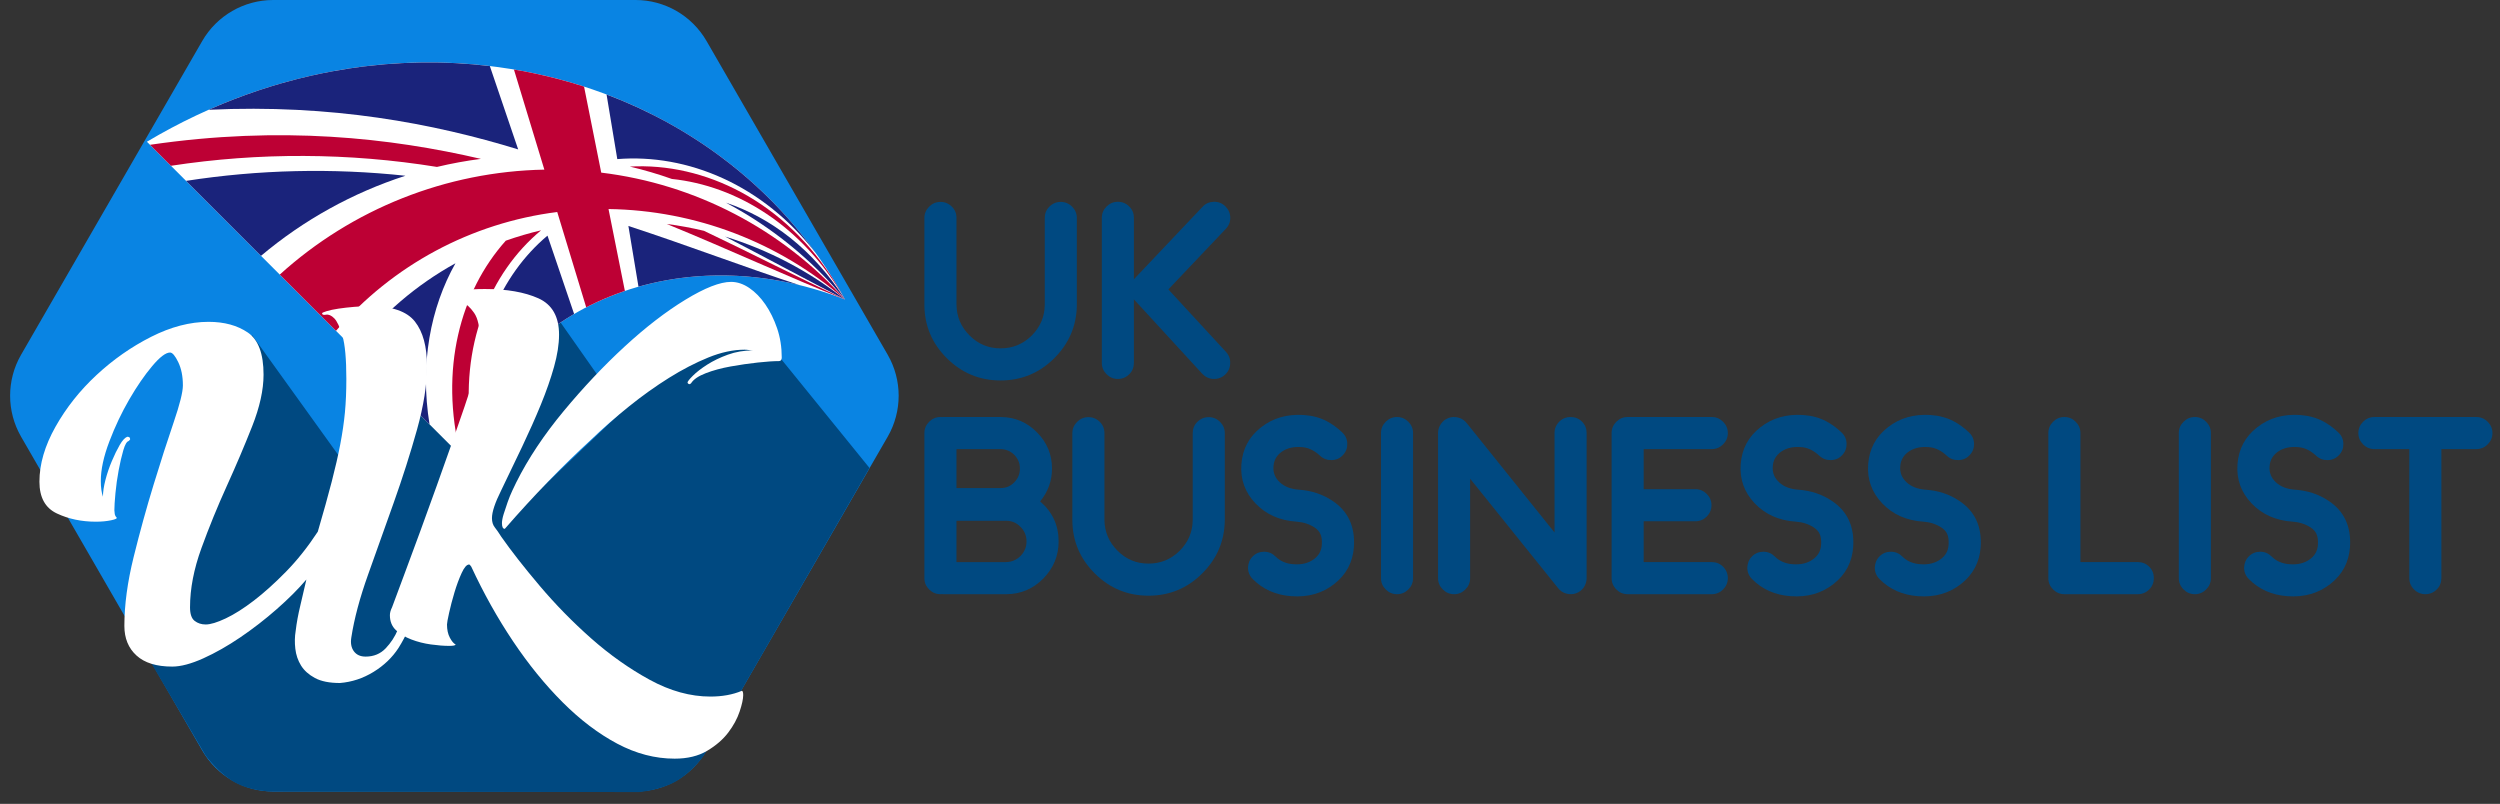
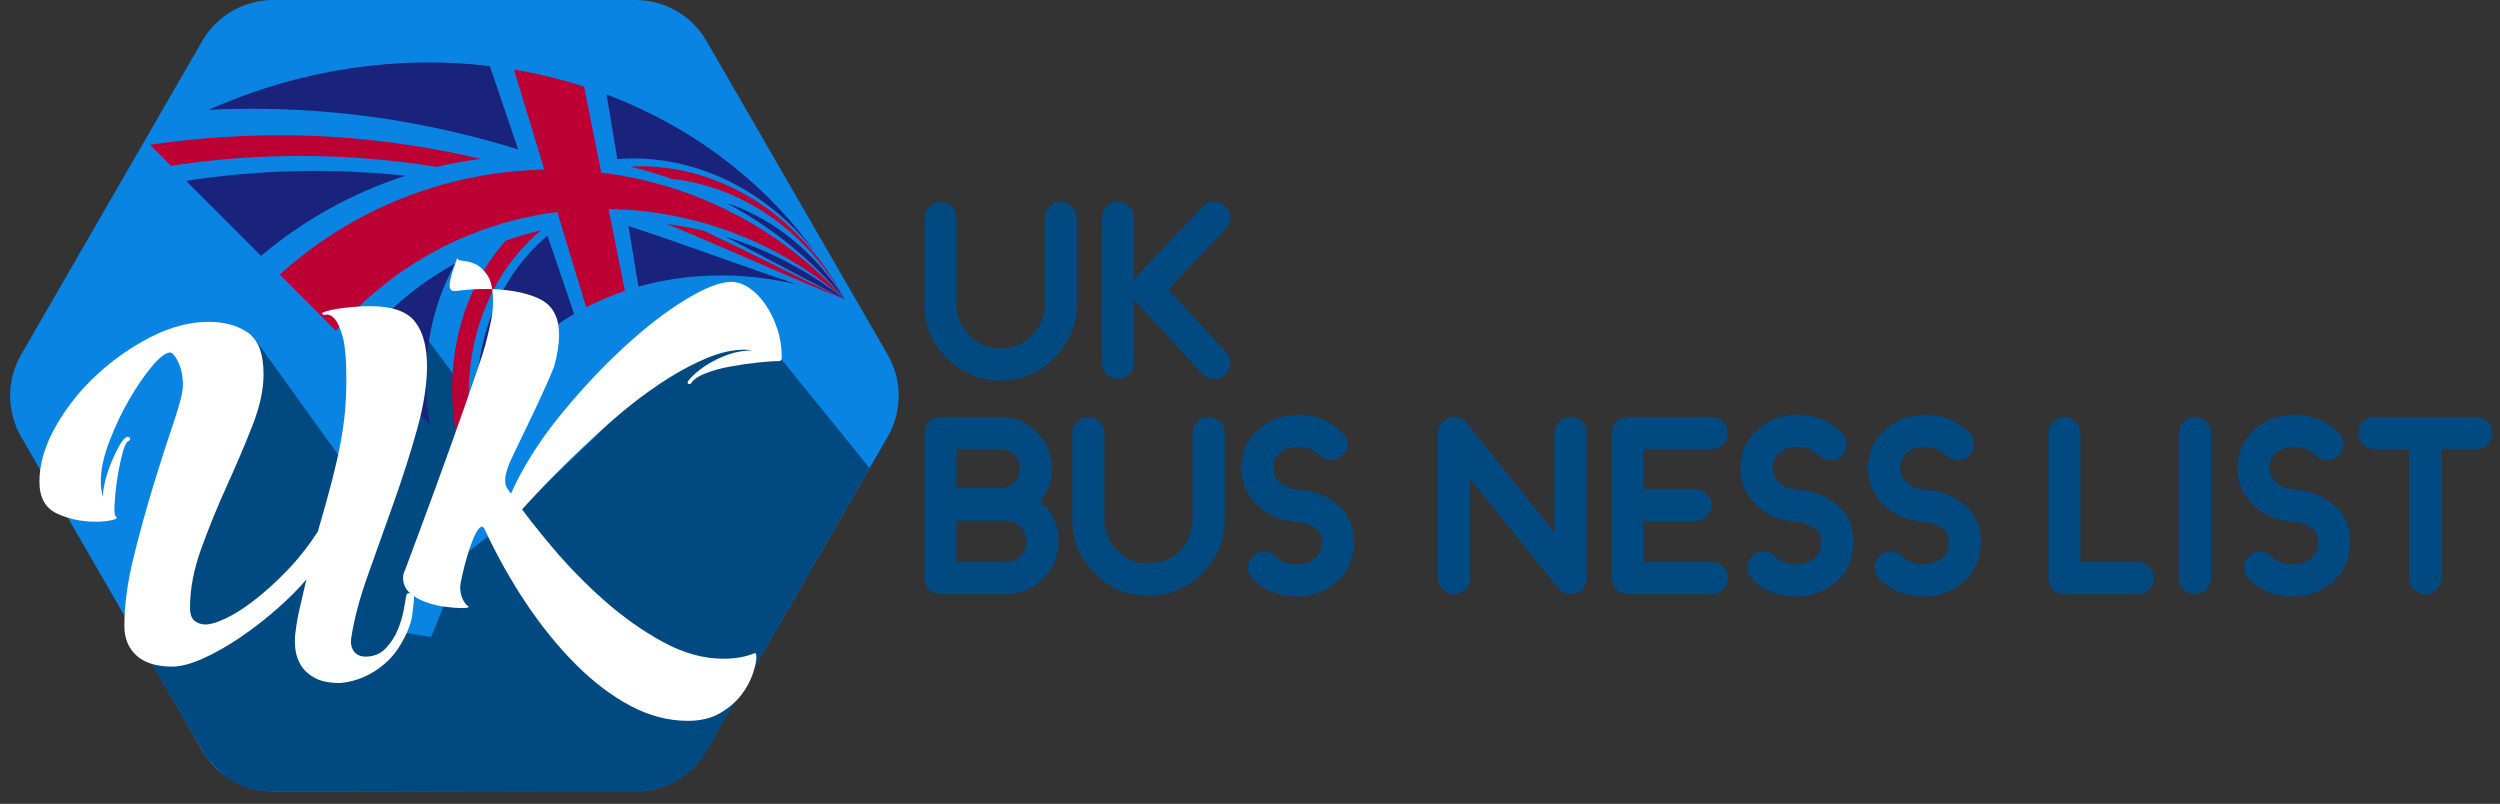
<svg xmlns="http://www.w3.org/2000/svg" xmlns:xlink="http://www.w3.org/1999/xlink" id="Layer_1" x="0px" y="0px" width="1359px" height="437px" viewBox="95.5 0 1359 437" xml:space="preserve">
  <rect x="95.5" y="0" width="1359" height="437" fill="#333333" stroke="none" />
  <path id="hexagonal" fill="#0984E3" d="M578.043,192.82L479.574,22.292C471.612,8.498,456.895,0,440.968,0H244.041 c-15.928,0.002-30.644,8.499-38.608,22.292L106.971,192.82c-7.961,13.797-7.961,30.792,0,44.588l98.462,170.543 c7.965,13.793,22.681,22.29,38.608,22.293h196.926c15.928,0,30.645-8.499,38.606-22.293l98.47-170.543 C586.002,223.611,586.002,206.617,578.043,192.82z" />
  <path id="Path_14" fill="#004981" d="M369.021,285.191l103.123-98.38l45.042,4.741l50.966,62.821l-90.218,156.588 c0,0-6.339,8.962-15.114,13.865c-8.774,4.902-19.985,5.746-19.985,5.746L242.4,430.21c0,0-10.534-0.08-19.313-4.948 s-15.8-14.524-15.8-14.524l-31.925-54.271l87.313-42.3l25.857,13.248l-4.149,28.412l16.436,3.673l15-15.482l14.084,2.219 l17.78-44.449L369.021,285.191z" />
  <path id="Path_47" fill="#004981" d="M219,195l13.574-12.767l49.325,68.585l-19.651,59.55l-59.887,38.575l-7.553-27.243L219,195z" />
  <path id="Path_48" fill="#004981" d="M319.705,173.6l38.646,51.733l-11.94,29.733l-34.26,93.066l-13.486,9.981l-18.344,7.553 L319.705,173.6z" />
-   <path id="Path_49" fill="#004981" d="M392.705,164.6l35.579,50.658l-16.053,17.689l-34.799,40.193l-12.409,20.232l-8.092-11.873 L392.705,164.6z" />
  <g id="UNITED_KINGDOM" transform="translate(783.822 27.304)">
    <g id="Group_53" transform="translate(190.535 192.629)">
      <g id="Group_52">
        <g>
          <defs>
            <path id="SVGID_1_" d="M-799-142.884c141.274-84.095,311.17-39.715,379.471,85.769l0,0c-93.899-36.724-187,7.656-207.932,85.77 L-799-142.884z" />
          </defs>
          <clipPath id="SVGID_2_">
            <use xlink:href="#SVGID_1_" overflow="visible" />
          </clipPath>
          <g id="Group_51" clip-path="url(#SVGID_2_)">
-             <path id="Path_68" fill="#FFFFFF" d="M-627.461,28.655c20.937-78.115,114.026-122.494,207.932-85.77l0,0 c-68.3-125.484-238.199-169.863-379.471-85.769L-627.461,28.655z" />
            <path id="Path_69" fill="#BD0034" d="M-513.623-122.652c35.101,3.657,71.101,25.3,94.093,65.536l0,0 c-1.554-2.86-3.163-5.68-4.828-8.458c-27.73-45.28-71.851-66.061-112.116-63.808 C-528.743-127.55-521.115-125.304-513.623-122.652z" />
            <path id="Path_70" fill="#BD0034" d="M-516.42-98.188c34.78,14.252,64.543,28.17,96.891,41.072l0,0 c-25.438-11.993-49.661-24.514-76.655-37.345C-502.86-96.06-509.615-97.304-516.42-98.188z" />
            <path id="Path_71" fill="#BD0034" d="M-785.93-129.815c47.938-7.334,96.728-7.124,144.6,0.623 c7.881-1.881,15.856-3.341,23.893-4.374c-49.187-11.431-108.539-18.1-179.892-7.654L-785.93-129.815z" />
            <path id="Path_72" fill="#BD0034" d="M-603.909-89.101c-24.692,27.588-36.241,70.154-24.546,116.761 c0.329,0.33,0.661,0.66,0.993,0.994c1.308-4.884,2.912-9.685,4.805-14.373c-6.478-45.827,9.879-85.742,37.941-109.021 C-591.209-93.206-597.617-91.324-603.909-89.101z" />
            <path id="Path_73" fill="#1A237B" d="M-434.927-81.708c-28.567-39.977-68.5-69.612-114.207-86.871 c1.946,11.711,3.892,23.423,5.836,35.135C-505.467-136.494-463.991-119.752-434.927-81.708z" />
            <path id="Path_74" fill="#1A237B" d="M-612.584-184.029c-49.516-5.911-102.309,1.343-152.858,23.773 c66.769-3.136,122.171,7.386,168.264,21.543C-602.316-153.82-607.451-168.926-612.584-184.029z" />
            <path id="Path_75" fill="#1A237B" d="M-419.53-57.12L-419.53-57.12c-17.038-27.036-40.363-44.546-64.722-52.641 C-459.443-96.616-437.453-78.731-419.53-57.12z" />
            <path id="Path_76" fill="#1A237B" d="M-419.531-57.118L-419.531-57.118c-19.43-15.362-41.55-26.972-65.229-34.236 C-462.021-79.671-441.12-68.229-419.531-57.118z" />
            <path id="Path_77" fill="#1A237B" d="M-619.305,6.727c11.307-23.373,29.67-42.592,52.54-55.976l-14.479-42.595 C-606.869-70.334-622.532-34.704-619.305,6.727z" />
            <path id="Path_78" fill="#1A237B" d="M-531.781-64.076c26.64-7.549,56.616-8.422,87.372-0.922 c-30.236-9.9-59.143-21.036-92.854-32.106C-535.438-86.094-533.611-75.085-531.781-64.076z" />
            <path id="Path_79" fill="#1A237B" d="M-686.03-29.916c13.557,13.559,27.114,27.118,40.675,40.676 c-5.345-32.938,0.5-63.45,14.082-87.581C-652.539-65.092-671.175-49.129-686.03-29.916z" />
            <path id="Path_80" fill="#1A237B" d="M-736.978-80.862c23.109-19.449,49.771-34.233,78.509-43.533 c-39.703-4.273-79.794-3.336-119.254,2.787L-736.978-80.862z" />
            <path id="Path_81" fill="#BD0034" d="M-599.492-182.15c5.514,18.142,11.028,36.284,16.543,54.427 c-53.263,1.018-104.355,21.286-143.832,57.056l30.566,30.568c30.708-35.68,73.564-58.695,120.269-64.586 c5.25,17.273,10.501,34.546,15.751,51.818c6.771-3.5,13.797-6.48,21.019-8.915c-2.967-14.84-5.934-29.68-8.9-44.521 c47.317,0.678,92.862,18.105,128.545,49.188l0,0c-34.358-38.277-81.438-62.787-132.5-68.982 c-3.113-15.589-6.228-31.177-9.343-46.764C-573.838-176.877-586.578-179.981-599.492-182.15z" />
          </g>
        </g>
      </g>
    </g>
  </g>
  <g>
    <path fill="#FFFFFF" d="M189.102,362.356c-8.536,0-15.005-2.007-19.4-6.015c-4.401-4.013-6.596-9.372-6.596-16.102 c0-11.38,1.679-23.862,5.044-37.442c3.359-13.58,6.984-26.705,10.864-39.382c3.88-12.671,7.499-23.923,10.864-33.756 c3.359-9.827,5.044-16.551,5.044-20.176c0-4.911-0.842-9.118-2.522-12.61c-1.685-3.492-3.17-5.238-4.462-5.238 c-2.328,0-5.565,2.462-9.7,7.372c-4.141,4.917-8.282,10.931-12.416,18.042c-4.141,7.117-7.76,14.744-10.864,22.893 c-3.104,8.147-4.656,15.325-4.656,21.533c0,3.365,0.388,6.208,1.164,8.536c0-2.582,0.448-5.626,1.358-9.118 c0.903-3.491,2.067-6.917,3.492-10.281c1.419-3.359,2.843-6.269,4.268-8.73c1.419-2.455,2.777-3.94,4.074-4.462 c1.03,0,1.552,0.388,1.552,1.164v0.388l-0.388,0.389l-0.388,0.388c-1.037,0.261-2.007,1.94-2.91,5.044 c-0.909,3.104-1.746,6.729-2.522,10.864c-0.776,4.141-1.358,8.281-1.746,12.416c-0.388,4.141-0.582,7.244-0.582,9.312 c0,0.521,0.061,1.164,0.194,1.94c0.127,0.775,0.449,1.425,0.97,1.939c0.516,0.521-0.455,1.037-2.91,1.553 c-2.461,0.521-5.238,0.775-8.342,0.775c-7.76,0-14.811-1.485-21.146-4.462c-6.341-2.971-9.506-8.729-9.506-17.266 c0-9.566,2.91-19.527,8.73-29.876c5.82-10.343,13.252-19.722,22.31-28.13c9.051-8.403,18.945-15.326,29.682-20.759 c10.73-5.432,21.146-8.147,31.234-8.147c8.536,0,15.647,1.939,21.34,5.82c5.687,3.88,8.536,11.513,8.536,22.892 c0,8.281-2.073,17.654-6.208,28.13c-4.141,10.476-8.73,21.279-13.774,32.398c-5.044,11.124-9.64,22.376-13.774,33.756 c-4.141,11.385-6.208,22.116-6.208,32.204c0,3.625,0.836,6.08,2.522,7.372c1.679,1.297,3.686,1.939,6.014,1.939 c2.583,0,6.208-1.098,10.864-3.298c4.656-2.194,9.761-5.432,15.326-9.7c5.559-4.268,11.379-9.506,17.46-15.714 c6.074-6.208,11.834-13.446,17.266-21.728c3.104-10.604,5.626-19.655,7.566-27.16c1.94-7.5,3.492-14.29,4.656-20.37 c1.164-6.075,2-11.834,2.522-17.267c0.515-5.432,0.776-11.506,0.776-18.235c0-10.864-0.715-18.685-2.134-23.475 c-1.425-4.783-2.91-7.953-4.462-9.506c-1.552-1.552-3.043-2.194-4.462-1.939c-1.425,0.261-2.134,0-2.134-0.776 c0-0.255,0.837-0.643,2.522-1.164c1.679-0.516,3.813-0.97,6.402-1.357c2.583-0.389,5.432-0.71,8.536-0.971 c3.104-0.254,5.947-0.388,8.536-0.388c11.895,0,20.042,2.782,24.444,8.342c4.396,5.565,6.596,13.646,6.596,24.25 c0,10.088-1.813,21.601-5.432,34.532c-3.625,12.938-7.827,26.129-12.61,39.576c-4.79,13.452-9.445,26.518-13.968,39.188 c-4.528,12.677-7.566,24.057-9.118,34.145c-0.521,3.104-0.067,5.626,1.358,7.565c1.418,1.94,3.553,2.91,6.402,2.91 c4.396,0,8.015-1.491,10.864-4.462c2.843-2.977,5.044-6.335,6.596-10.088c1.552-3.747,2.649-7.433,3.298-11.058 c0.643-3.62,1.097-6.208,1.358-7.761c0.254-1.03,1.03-1.357,2.328-0.97c1.292,0.388,1.94,0.843,1.94,1.358 c0,1.297-0.328,4.595-0.97,9.894c-0.648,5.305-3.171,11.446-7.566,18.43c-3.365,5.172-7.894,9.507-13.58,12.998 c-5.693,3.492-11.773,5.493-18.236,6.015c-5.693,0-10.222-0.909-13.58-2.716c-3.365-1.813-5.887-4.074-7.566-6.79 c-1.686-2.717-2.716-5.76-3.104-9.118c-0.388-3.365-0.328-6.597,0.194-9.7c0.515-4.396,1.358-8.984,2.522-13.774 c1.164-4.783,2.261-9.506,3.298-14.162c-4.401,5.178-9.767,10.543-16.102,16.103c-6.341,5.565-12.937,10.67-19.788,15.326 c-6.857,4.655-13.58,8.469-20.176,11.445C199.384,360.864,193.758,362.356,189.102,362.356z" />
-     <path fill="#FFFFFF" d="M345.853,157.88c2.067-0.255,4.202-0.448,6.402-0.582c2.194-0.127,4.462-0.194,6.79-0.194 c11.895,0,21.594,1.686,29.1,5.045c7.5,3.364,11.252,9.96,11.252,19.787c0,5.178-0.909,10.998-2.716,17.461 c-1.813,6.468-4.208,13.325-7.178,20.563c-2.977,7.245-6.342,14.811-10.088,22.698c-3.752,7.894-7.566,15.848-11.446,23.861 c-3.365,6.729-5.044,11.773-5.044,15.133c0,2.073,0.515,3.752,1.552,5.044c1.031,1.297,2.195,2.977,3.492,5.044 c5.432,7.76,12.416,16.684,20.952,26.771c8.536,10.088,17.848,19.595,27.936,28.519s20.691,16.423,31.816,22.504 c11.118,6.074,22.116,9.118,32.979,9.118c6.463,0,12.155-1.037,17.072-3.104c0.516,0,0.776,0.776,0.776,2.328 c0,2.067-0.649,5.044-1.94,8.924c-1.297,3.88-3.364,7.693-6.208,11.446c-2.85,3.746-6.662,7.045-11.446,9.894 c-4.789,2.844-10.67,4.269-17.653,4.269c-10.609,0-21.019-2.716-31.234-8.148c-10.222-5.432-20.115-12.938-29.682-22.504 c-9.573-9.572-18.563-20.631-26.966-33.174c-8.409-12.543-15.975-26.057-22.698-40.546c-0.521-0.776-0.91-1.164-1.164-1.164 c-1.297,0-2.655,1.552-4.074,4.656c-1.425,3.104-2.716,6.596-3.88,10.476s-2.134,7.566-2.91,11.058 c-0.776,3.492-1.164,5.627-1.164,6.402c0,2.85,0.516,5.238,1.552,7.178c1.031,1.94,2.067,3.165,3.104,3.687 c0,0.516-1.164,0.775-3.492,0.775c-2.849,0-6.147-0.26-9.894-0.775c-3.752-0.521-7.311-1.425-10.67-2.716 c-3.358-1.292-6.141-2.971-8.342-5.044c-2.195-2.067-3.298-4.783-3.298-8.148c0-1.291,0.388-2.716,1.164-4.268 c1.813-4.911,4.074-10.991,6.79-18.236c2.716-7.238,5.56-14.938,8.536-23.086c2.971-8.148,5.947-16.356,8.924-24.638 c2.971-8.275,5.753-16.103,8.342-23.475c2.583-7.372,4.85-13.901,6.79-19.594c1.94-5.687,3.298-9.955,4.074-12.804 c1.292-4.911,2.328-9.246,3.104-12.998c0.776-3.747,1.164-7.306,1.164-10.67c0-6.724-1.037-11.573-3.104-14.551 c-2.073-2.97-4.268-4.977-6.596-6.014c-2.328-1.03-4.529-1.612-6.596-1.746c-2.073-0.127-3.104-0.709-3.104-1.746 C336.929,159.565,339.9,158.656,345.853,157.88z M518.901,196.292c-2.849,0-6.662,0.261-11.445,0.776 c-4.79,0.521-9.7,1.23-14.744,2.134c-5.044,0.909-9.573,2.134-13.58,3.686c-4.014,1.553-6.663,3.365-7.954,5.433 c-0.521,0.521-0.97,0.648-1.358,0.388c-0.388-0.255-0.582-0.516-0.582-0.776c0-0.515,0.971-1.746,2.91-3.686 c1.94-1.94,4.522-3.94,7.76-6.014c3.231-2.067,6.984-3.881,11.252-5.433c4.269-1.552,8.857-2.328,13.774-2.328 c-0.776,0-1.552-0.061-2.328-0.193c-0.775-0.128-1.552-0.194-2.328-0.194c-6.208,0-12.804,1.425-19.788,4.268 c-6.983,2.85-14.101,6.536-21.34,11.059c-7.244,4.528-14.489,9.7-21.728,15.52c-7.245,5.82-14.102,11.834-20.564,18.042 c-15.52,14.229-31.173,30.397-46.948,48.5c-1.037,0-1.552-1.03-1.552-3.104c0-1.291,0.322-2.971,0.97-5.044 c0.643-2.067,1.358-4.201,2.134-6.402c0.776-2.194,1.613-4.268,2.522-6.208c0.903-1.939,1.612-3.425,2.134-4.462 c6.462-12.932,15.065-25.862,25.802-38.8c10.731-12.932,21.789-24.638,33.174-35.114c11.379-10.476,22.37-18.945,32.979-25.414 c10.604-6.463,18.879-9.7,24.832-9.7c3.359,0,6.657,1.104,9.895,3.299c3.231,2.2,6.142,5.177,8.729,8.924 c2.583,3.752,4.717,8.087,6.402,12.998c1.68,4.916,2.522,10.221,2.522,15.907C520.454,195.649,519.932,196.292,518.901,196.292z" />
+     <path fill="#FFFFFF" d="M345.853,157.88c2.067-0.255,4.202-0.448,6.402-0.582c2.194-0.127,4.462-0.194,6.79-0.194 c11.895,0,21.594,1.686,29.1,5.045c7.5,3.364,11.252,9.96,11.252,19.787c0,5.178-0.909,10.998-2.716,17.461 c-2.977,7.245-6.342,14.811-10.088,22.698c-3.752,7.894-7.566,15.848-11.446,23.861 c-3.365,6.729-5.044,11.773-5.044,15.133c0,2.073,0.515,3.752,1.552,5.044c1.031,1.297,2.195,2.977,3.492,5.044 c5.432,7.76,12.416,16.684,20.952,26.771c8.536,10.088,17.848,19.595,27.936,28.519s20.691,16.423,31.816,22.504 c11.118,6.074,22.116,9.118,32.979,9.118c6.463,0,12.155-1.037,17.072-3.104c0.516,0,0.776,0.776,0.776,2.328 c0,2.067-0.649,5.044-1.94,8.924c-1.297,3.88-3.364,7.693-6.208,11.446c-2.85,3.746-6.662,7.045-11.446,9.894 c-4.789,2.844-10.67,4.269-17.653,4.269c-10.609,0-21.019-2.716-31.234-8.148c-10.222-5.432-20.115-12.938-29.682-22.504 c-9.573-9.572-18.563-20.631-26.966-33.174c-8.409-12.543-15.975-26.057-22.698-40.546c-0.521-0.776-0.91-1.164-1.164-1.164 c-1.297,0-2.655,1.552-4.074,4.656c-1.425,3.104-2.716,6.596-3.88,10.476s-2.134,7.566-2.91,11.058 c-0.776,3.492-1.164,5.627-1.164,6.402c0,2.85,0.516,5.238,1.552,7.178c1.031,1.94,2.067,3.165,3.104,3.687 c0,0.516-1.164,0.775-3.492,0.775c-2.849,0-6.147-0.26-9.894-0.775c-3.752-0.521-7.311-1.425-10.67-2.716 c-3.358-1.292-6.141-2.971-8.342-5.044c-2.195-2.067-3.298-4.783-3.298-8.148c0-1.291,0.388-2.716,1.164-4.268 c1.813-4.911,4.074-10.991,6.79-18.236c2.716-7.238,5.56-14.938,8.536-23.086c2.971-8.148,5.947-16.356,8.924-24.638 c2.971-8.275,5.753-16.103,8.342-23.475c2.583-7.372,4.85-13.901,6.79-19.594c1.94-5.687,3.298-9.955,4.074-12.804 c1.292-4.911,2.328-9.246,3.104-12.998c0.776-3.747,1.164-7.306,1.164-10.67c0-6.724-1.037-11.573-3.104-14.551 c-2.073-2.97-4.268-4.977-6.596-6.014c-2.328-1.03-4.529-1.612-6.596-1.746c-2.073-0.127-3.104-0.709-3.104-1.746 C336.929,159.565,339.9,158.656,345.853,157.88z M518.901,196.292c-2.849,0-6.662,0.261-11.445,0.776 c-4.79,0.521-9.7,1.23-14.744,2.134c-5.044,0.909-9.573,2.134-13.58,3.686c-4.014,1.553-6.663,3.365-7.954,5.433 c-0.521,0.521-0.97,0.648-1.358,0.388c-0.388-0.255-0.582-0.516-0.582-0.776c0-0.515,0.971-1.746,2.91-3.686 c1.94-1.94,4.522-3.94,7.76-6.014c3.231-2.067,6.984-3.881,11.252-5.433c4.269-1.552,8.857-2.328,13.774-2.328 c-0.776,0-1.552-0.061-2.328-0.193c-0.775-0.128-1.552-0.194-2.328-0.194c-6.208,0-12.804,1.425-19.788,4.268 c-6.983,2.85-14.101,6.536-21.34,11.059c-7.244,4.528-14.489,9.7-21.728,15.52c-7.245,5.82-14.102,11.834-20.564,18.042 c-15.52,14.229-31.173,30.397-46.948,48.5c-1.037,0-1.552-1.03-1.552-3.104c0-1.291,0.322-2.971,0.97-5.044 c0.643-2.067,1.358-4.201,2.134-6.402c0.776-2.194,1.613-4.268,2.522-6.208c0.903-1.939,1.612-3.425,2.134-4.462 c6.462-12.932,15.065-25.862,25.802-38.8c10.731-12.932,21.789-24.638,33.174-35.114c11.379-10.476,22.37-18.945,32.979-25.414 c10.604-6.463,18.879-9.7,24.832-9.7c3.359,0,6.657,1.104,9.895,3.299c3.231,2.2,6.142,5.177,8.729,8.924 c2.583,3.752,4.717,8.087,6.402,12.998c1.68,4.916,2.522,10.221,2.522,15.907C520.454,195.649,519.932,196.292,518.901,196.292z" />
  </g>
  <g>
    <path fill="#004981" d="M672.115,109.759c2.375,0,4.479,0.882,6.176,2.579s2.579,3.732,2.579,6.176v47.307 c-0.136,11.334-4.276,20.973-12.353,28.98c-8.077,8.01-17.782,12.014-29.117,12.014s-21.04-4.004-29.117-12.014 c-8.077-8.008-12.217-17.646-12.285-28.98v-47.307c0-2.443,0.882-4.479,2.579-6.176s3.733-2.579,6.176-2.579 c2.375,0,4.479,0.882,6.176,2.579s2.511,3.732,2.511,6.176v47.035c0.068,6.584,2.443,12.148,7.126,16.832s10.249,6.99,16.832,6.99 s12.217-2.307,16.9-6.922c4.683-4.684,7.059-10.249,7.126-16.765v-47.171c0-2.443,0.814-4.479,2.511-6.176 S669.74,109.759,672.115,109.759z" />
    <path fill="#004981" d="M711.887,162.698v34.546c0,2.443-0.814,4.48-2.511,6.177S705.575,206,703.2,206 c-2.443,0-4.479-0.883-6.176-2.579s-2.579-3.733-2.579-6.177v-78.865c0-2.376,0.882-4.412,2.579-6.109 c1.697-1.696,3.733-2.578,6.176-2.578c2.375,0,4.479,0.882,6.176,2.578c1.697,1.697,2.511,3.733,2.511,6.109v33.46 c0.136-0.204,0.271-0.339,0.475-0.543l36.854-38.89c1.629-1.766,3.664-2.647,6.107-2.715c2.376-0.068,4.48,0.746,6.177,2.375 c1.765,1.697,2.715,3.732,2.782,6.108c0.068,2.376-0.746,4.479-2.443,6.244l-31.221,32.917l31.357,34.004 c1.629,1.765,2.375,3.869,2.239,6.313c-0.067,2.375-1.019,4.411-2.782,6.04c-1.766,1.629-3.869,2.376-6.244,2.308 c-2.376-0.068-4.412-1.018-6.109-2.783l-36.786-40.043C712.159,163.037,712.023,162.902,711.887,162.698z" />
  </g>
  <g>
    <path fill="#004981" d="M660.916,272.572c6.719,5.769,10.045,12.963,10.045,21.719c0,7.805-2.783,14.523-8.28,20.157 c-5.565,5.634-12.217,8.483-19.954,8.552H608.52h-0.475l-0.407-0.068L607.162,323h-0.407c-2.443,0-4.479-0.883-6.176-2.579 S598,316.688,598,314.244v-78.798c0-2.443,0.882-4.479,2.579-6.177c1.697-1.696,3.733-2.578,6.176-2.578h0.407l0.475,0.067 l0.407-0.067h0.475h31.085c7.669,0.067,14.185,2.85,19.615,8.348s8.145,12.014,8.145,19.683 C667.364,261.441,665.192,267.346,660.916,272.572z M649.921,254.722c0-2.919-1.018-5.362-3.054-7.466 c-2.036-2.036-4.479-3.055-7.398-3.122h-24.026v21.176h24.026c2.918,0,5.362-1.019,7.398-3.122S649.921,257.641,649.921,254.722z M642.387,305.557c3.054-0.067,5.701-1.153,7.873-3.325c2.172-2.239,3.258-4.887,3.258-7.94c0-3.055-1.086-5.701-3.258-7.873 c-2.172-2.24-4.751-3.326-7.805-3.326h-27.013v22.465H642.387z" />
    <path fill="#004981" d="M752.542,226.759c2.376,0,4.479,0.882,6.177,2.579c1.696,1.697,2.578,3.732,2.578,6.176v47.307 c-0.135,11.334-4.275,20.973-12.352,28.98c-8.077,8.01-17.783,12.014-29.117,12.014c-11.334,0-21.04-4.004-29.117-12.014 c-8.077-8.008-12.217-17.646-12.285-28.98v-47.307c0-2.443,0.882-4.479,2.579-6.176s3.733-2.579,6.176-2.579 c2.375,0,4.479,0.882,6.176,2.579s2.511,3.732,2.511,6.176v47.035c0.068,6.584,2.443,12.148,7.126,16.832s10.249,6.99,16.832,6.99 c6.584,0,12.217-2.307,16.9-6.922c4.683-4.684,7.059-10.249,7.126-16.765v-47.171c0-2.443,0.814-4.479,2.511-6.176 C748.063,227.641,750.166,226.759,752.542,226.759z" />
    <path fill="#004981" d="M819.803,272.232c8.551,5.633,12.42,14.049,11.674,25.18c-0.611,8.213-4.141,14.932-10.656,20.022 c-6.447,5.091-14.253,7.33-23.348,6.651c-8.416-0.611-15.406-3.665-20.973-9.299c-1.696-1.696-2.578-3.801-2.578-6.176 c0.067-2.375,0.882-4.479,2.578-6.176c1.697-1.697,3.801-2.512,6.177-2.512c2.443,0,4.479,0.883,6.177,2.579 c2.511,2.511,5.769,3.937,9.841,4.208c4.276,0.34,7.873-0.543,10.724-2.512c2.851-1.968,4.412-4.615,4.615-8.008 c0.203-2.647-0.136-4.752-0.95-6.313c-0.61-1.154-1.562-2.172-2.851-3.055c-2.851-1.9-6.176-2.986-9.977-3.258 c-9.163-0.61-16.561-3.936-22.262-9.908s-8.281-13.1-7.67-21.313c0.611-8.279,4.141-14.932,10.656-20.021 c6.447-5.09,14.252-7.33,23.348-6.719c4.615,0.339,8.755,1.425,12.488,3.393c2.715,1.426,5.497,3.395,8.279,6.041 c1.766,1.629,2.715,3.665,2.783,6.108c0.068,2.376-0.679,4.479-2.375,6.244c-1.629,1.765-3.666,2.647-6.041,2.715 c-2.443,0.067-4.547-0.679-6.313-2.308c-3.121-2.918-6.447-4.547-10.045-4.751c-4.275-0.339-7.873,0.476-10.723,2.443 c-2.852,1.968-4.412,4.683-4.615,8.077c-0.271,3.393,0.882,6.244,3.461,8.619c2.512,2.375,5.973,3.665,10.248,4.004h0.068 C808.332,266.667,814.441,268.635,819.803,272.232z" />
-     <path fill="#004981" d="M854.959,226.691c2.376,0,4.412,0.882,6.109,2.578c1.696,1.697,2.578,3.733,2.578,6.177v78.798 c0,2.443-0.882,4.48-2.578,6.177c-1.697,1.696-3.733,2.579-6.109,2.579c-2.443,0-4.479-0.883-6.176-2.579s-2.579-3.733-2.579-6.177 v-78.798c0-2.443,0.882-4.479,2.579-6.177C850.481,227.573,852.516,226.691,854.959,226.691z" />
    <path fill="#004981" d="M949.301,226.691c2.375,0,4.479,0.814,6.176,2.511s2.512,3.801,2.512,6.177v78.865 c0,1.833-0.543,3.529-1.561,5.091c-1.086,1.493-2.512,2.579-4.209,3.19c-1.764,0.61-3.529,0.61-5.293,0.135 c-1.834-0.475-3.258-1.492-4.412-2.918l-47.85-59.523v54.025c0,2.443-0.883,4.48-2.579,6.177S888.352,323,885.977,323 c-2.443,0-4.479-0.883-6.176-2.579c-1.697-1.696-2.58-3.733-2.58-6.177v-78.865c0-1.833,0.543-3.529,1.629-5.023 c1.019-1.492,2.443-2.578,4.209-3.189c1.696-0.611,3.461-0.611,5.293-0.136c1.766,0.476,3.258,1.493,4.412,2.919l47.781,59.522 v-54.093c0-2.376,0.883-4.48,2.58-6.177C944.821,227.506,946.926,226.691,949.301,226.691z" />
    <path fill="#004981" d="M989.006,244.134v21.786h28.098c2.443,0,4.48,0.883,6.176,2.58c1.697,1.696,2.58,3.732,2.58,6.107 c0,2.443-0.883,4.48-2.58,6.177c-1.695,1.696-3.732,2.579-6.176,2.579h-28.098v22.193h36.988c2.443,0,4.48,0.814,6.178,2.512 c1.695,1.697,2.578,3.801,2.578,6.176c0,2.443-0.883,4.48-2.578,6.177c-1.697,1.696-3.734,2.579-6.178,2.579h-45.676 c-2.443,0-4.48-0.883-6.178-2.579c-1.695-1.696-2.578-3.733-2.578-6.177v-78.798c0-2.443,0.883-4.479,2.578-6.177 c1.697-1.696,3.734-2.578,6.178-2.578h45.676c2.443,0,4.48,0.882,6.178,2.578c1.695,1.697,2.578,3.733,2.578,6.177 c0,2.376-0.883,4.411-2.578,6.108c-1.697,1.697-3.734,2.579-6.178,2.579H989.006z" />
    <path fill="#004981" d="M1091.219,272.232c8.553,5.633,12.422,14.049,11.674,25.18c-0.609,8.213-4.139,14.932-10.654,20.022 c-6.449,5.091-14.254,7.33-23.348,6.651c-8.416-0.611-15.408-3.665-20.973-9.299c-1.697-1.696-2.58-3.801-2.58-6.176 c0.068-2.375,0.883-4.479,2.58-6.176c1.697-1.697,3.801-2.512,6.176-2.512c2.443,0,4.48,0.883,6.176,2.579 c2.512,2.511,5.77,3.937,9.842,4.208c4.275,0.34,7.873-0.543,10.725-2.512c2.85-1.968,4.41-4.615,4.615-8.008 c0.203-2.647-0.137-4.752-0.951-6.313c-0.611-1.154-1.561-2.172-2.85-3.055c-2.852-1.9-6.178-2.986-9.979-3.258 c-9.162-0.61-16.561-3.936-22.262-9.908s-8.279-13.1-7.668-21.313c0.609-8.279,4.139-14.932,10.654-20.021 c6.449-5.09,14.254-7.33,23.348-6.719c4.615,0.339,8.756,1.425,12.488,3.393c2.715,1.426,5.498,3.395,8.281,6.041 c1.764,1.629,2.715,3.665,2.783,6.108c0.066,2.376-0.68,4.479-2.377,6.244c-1.629,1.765-3.664,2.647-6.039,2.715 c-2.443,0.067-4.549-0.679-6.313-2.308c-3.123-2.918-6.447-4.547-10.045-4.751c-4.275-0.339-7.873,0.476-10.725,2.443 c-2.85,1.968-4.41,4.683-4.615,8.077c-0.271,3.393,0.883,6.244,3.463,8.619c2.51,2.375,5.973,3.665,10.248,4.004h0.068 C1079.75,266.667,1085.858,268.635,1091.219,272.232z" />
    <path fill="#004981" d="M1160.516,272.232c8.551,5.633,12.42,14.049,11.674,25.18c-0.611,8.213-4.141,14.932-10.656,20.022 c-6.447,5.091-14.252,7.33-23.348,6.651c-8.416-0.611-15.406-3.665-20.973-9.299c-1.695-1.696-2.578-3.801-2.578-6.176 c0.068-2.375,0.883-4.479,2.578-6.176c1.697-1.697,3.801-2.512,6.178-2.512c2.443,0,4.479,0.883,6.176,2.579 c2.512,2.511,5.77,3.937,9.842,4.208c4.275,0.34,7.873-0.543,10.723-2.512c2.852-1.968,4.412-4.615,4.615-8.008 c0.203-2.647-0.135-4.752-0.949-6.313c-0.611-1.154-1.563-2.172-2.852-3.055c-2.85-1.9-6.176-2.986-9.977-3.258 c-9.162-0.61-16.561-3.936-22.262-9.908s-8.281-13.1-7.67-21.313c0.611-8.279,4.141-14.932,10.656-20.021 c6.447-5.09,14.252-7.33,23.348-6.719c4.615,0.339,8.756,1.425,12.488,3.393c2.715,1.426,5.498,3.395,8.279,6.041 c1.766,1.629,2.715,3.665,2.783,6.108c0.068,2.376-0.678,4.479-2.375,6.244c-1.629,1.765-3.666,2.647-6.041,2.715 c-2.443,0.067-4.547-0.679-6.313-2.308c-3.121-2.918-6.447-4.547-10.045-4.751c-4.275-0.339-7.873,0.476-10.723,2.443 c-2.852,1.968-4.412,4.683-4.615,8.077c-0.271,3.393,0.883,6.244,3.461,8.619c2.512,2.375,5.973,3.665,10.248,4.004h0.068 C1149.045,266.667,1155.155,268.635,1160.516,272.232z" />
    <path fill="#004981" d="M1257.639,305.557c2.375,0,4.48,0.814,6.176,2.512c1.697,1.697,2.512,3.801,2.512,6.176 c0,2.443-0.814,4.48-2.512,6.177c-1.695,1.696-3.801,2.579-6.176,2.579h-39.908c-2.443,0-4.479-0.883-6.176-2.579 s-2.58-3.733-2.58-6.177v-78.798c0-2.443,0.883-4.479,2.58-6.177c1.697-1.696,3.732-2.578,6.176-2.578 c2.375,0,4.412,0.882,6.109,2.578c1.695,1.697,2.578,3.733,2.578,6.177v70.11H1257.639z" />
    <path fill="#004981" d="M1288.656,226.691c2.375,0,4.41,0.882,6.107,2.578c1.697,1.697,2.58,3.733,2.58,6.177v78.798 c0,2.443-0.883,4.48-2.58,6.177s-3.732,2.579-6.107,2.579c-2.443,0-4.48-0.883-6.178-2.579c-1.695-1.696-2.578-3.733-2.578-6.177 v-78.798c0-2.443,0.883-4.479,2.578-6.177C1284.176,227.573,1286.213,226.691,1288.656,226.691z" />
    <path fill="#004981" d="M1361.278,272.232c8.553,5.633,12.422,14.049,11.674,25.18c-0.609,8.213-4.139,14.932-10.654,20.022 c-6.449,5.091-14.254,7.33-23.348,6.651c-8.416-0.611-15.408-3.665-20.973-9.299c-1.697-1.696-2.58-3.801-2.58-6.176 c0.068-2.375,0.883-4.479,2.58-6.176c1.697-1.697,3.801-2.512,6.176-2.512c2.443,0,4.48,0.883,6.176,2.579 c2.512,2.511,5.77,3.937,9.842,4.208c4.275,0.34,7.873-0.543,10.725-2.512c2.85-1.968,4.41-4.615,4.615-8.008 c0.203-2.647-0.137-4.752-0.951-6.313c-0.611-1.154-1.561-2.172-2.85-3.055c-2.852-1.9-6.178-2.986-9.979-3.258 c-9.162-0.61-16.561-3.936-22.262-9.908s-8.279-13.1-7.668-21.313c0.609-8.279,4.139-14.932,10.654-20.021 c6.449-5.09,14.254-7.33,23.348-6.719c4.615,0.339,8.756,1.425,12.488,3.393c2.715,1.426,5.498,3.395,8.281,6.041 c1.764,1.629,2.715,3.665,2.783,6.108c0.066,2.376-0.68,4.479-2.377,6.244c-1.629,1.765-3.664,2.647-6.039,2.715 c-2.443,0.067-4.549-0.679-6.313-2.308c-3.123-2.918-6.447-4.547-10.045-4.751c-4.275-0.339-7.873,0.476-10.725,2.443 c-2.85,1.968-4.41,4.683-4.615,8.077c-0.271,3.393,0.883,6.244,3.463,8.619c2.51,2.375,5.973,3.665,10.248,4.004h0.068 C1349.809,266.667,1355.916,268.635,1361.278,272.232z" />
    <path fill="#004981" d="M1441.639,226.691c2.375,0,4.479,0.882,6.176,2.578c1.697,1.697,2.578,3.733,2.578,6.177 c0,2.376-0.881,4.411-2.578,6.108s-3.801,2.579-6.176,2.579h-19.004v70.11c0,2.443-0.814,4.48-2.512,6.177 s-3.801,2.579-6.176,2.579c-2.377,0-4.48-0.883-6.178-2.579c-1.695-1.696-2.578-3.733-2.578-6.177v-70.11h-18.936 c-2.443,0-4.48-0.882-6.178-2.579c-1.695-1.697-2.578-3.732-2.578-6.108c0-2.443,0.883-4.479,2.578-6.177 c1.697-1.696,3.734-2.578,6.178-2.578H1441.639z" />
  </g>
</svg>